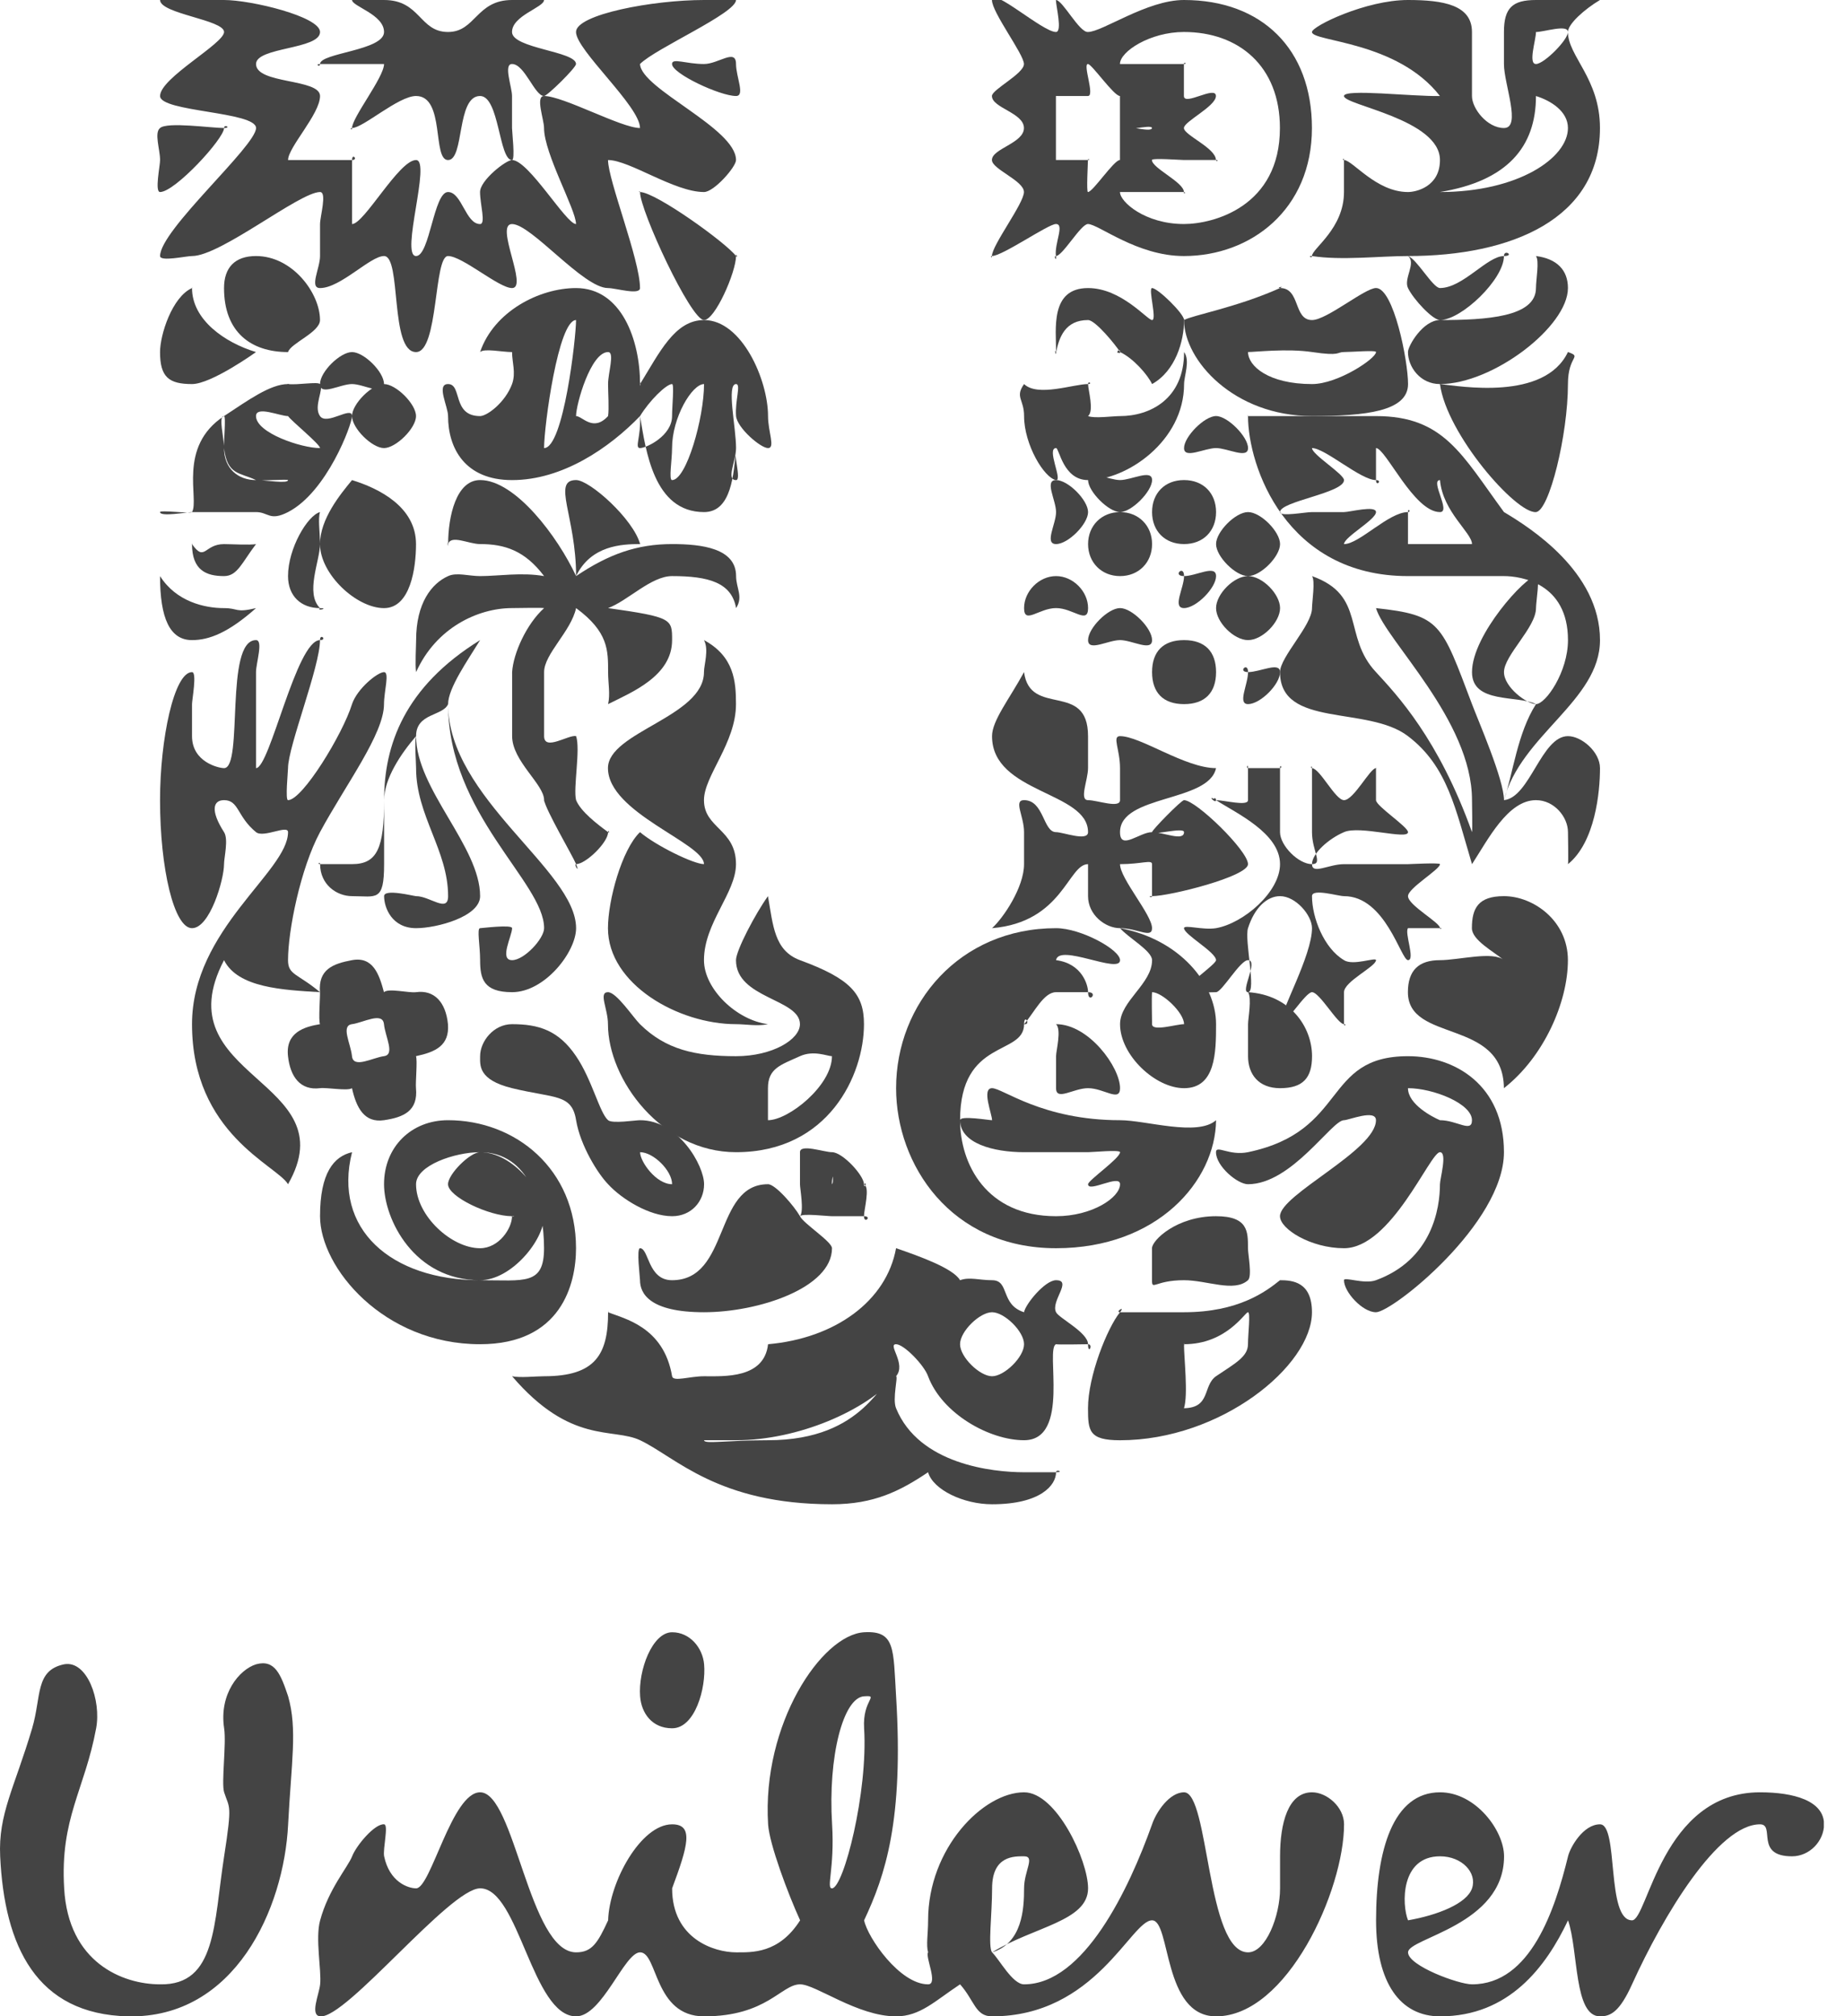
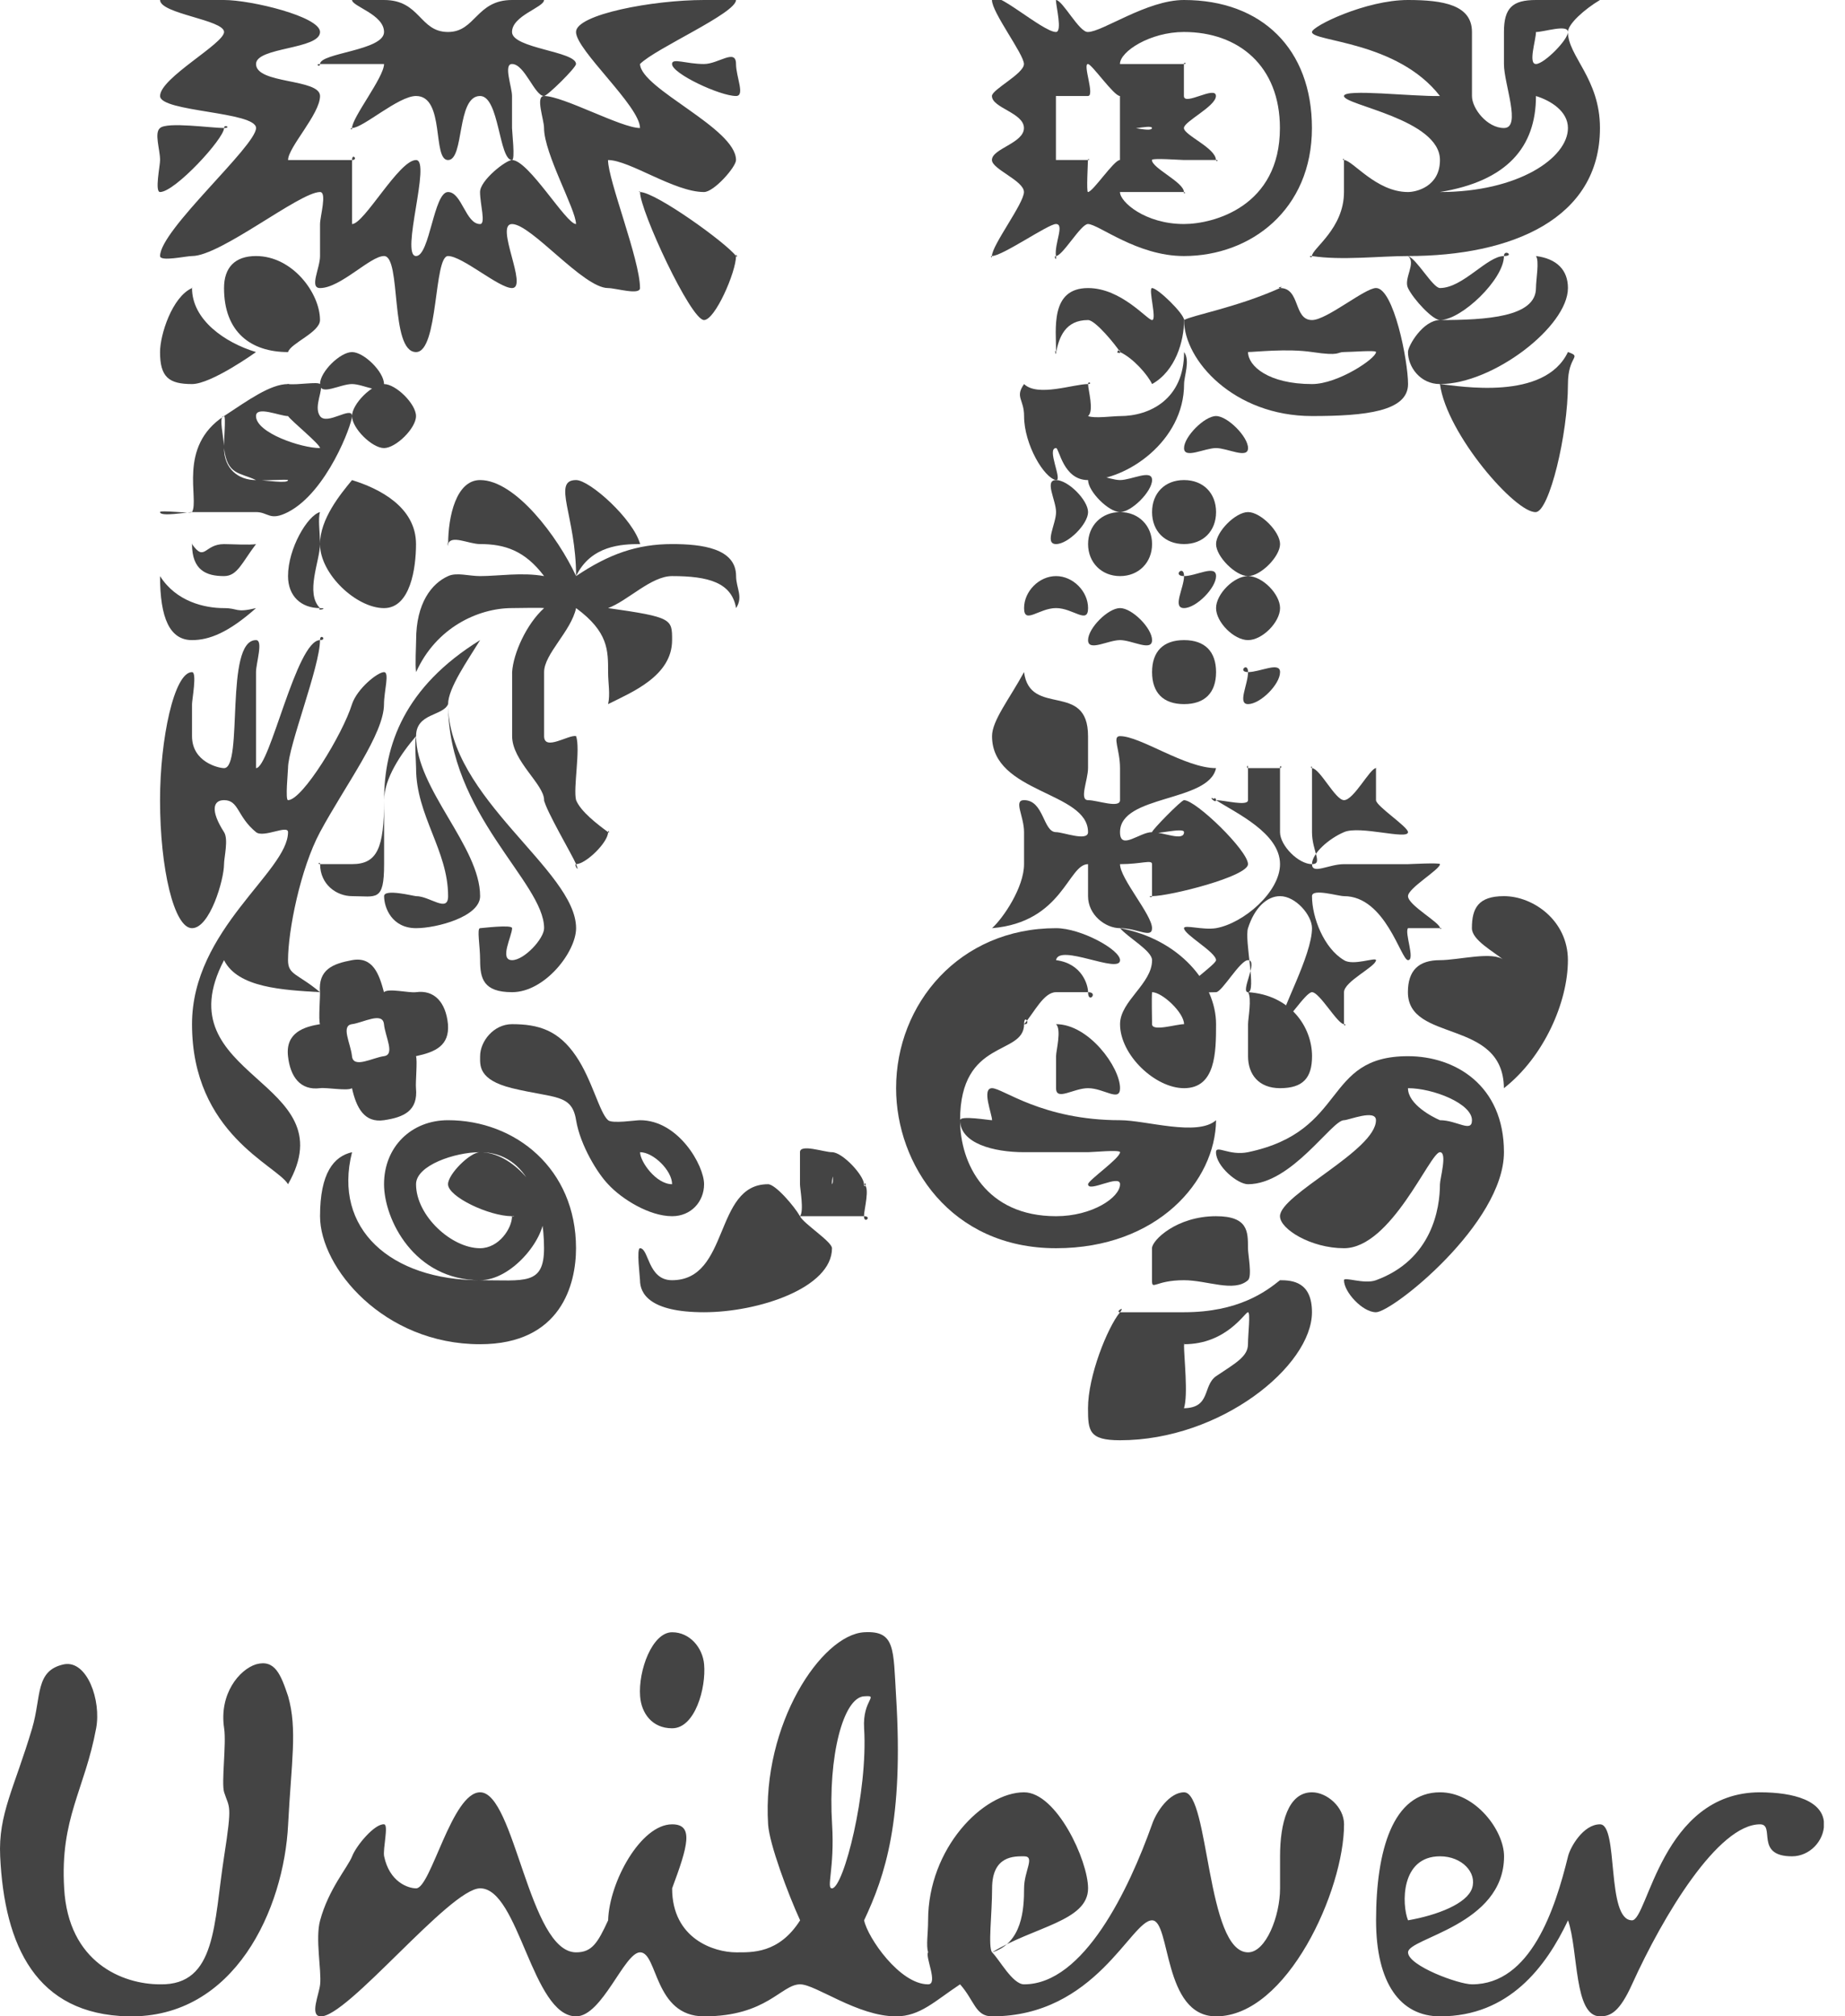
<svg xmlns="http://www.w3.org/2000/svg" width="54" height="59" viewBox="0 0 54 59" fill="none">
  <g clip-path="url(#clip0_1256_18372)">
    <path d="M6.56 52.444C6.473 52.17 6.63 51.026 6.56 50.571C6.407 49.564 7.006 48.85 7.497 48.698C8.048 48.547 8.22 49.001 8.433 49.635C8.709 50.599 8.526 51.571 8.433 53.381C8.313 55.852 6.874 59.062 3.751 59C1.055 58.941 0.129 56.939 0.005 54.317C-0.054 53.081 0.421 52.318 0.941 50.571C1.217 49.635 1.022 48.877 1.878 48.698C2.551 48.577 2.967 49.755 2.814 50.571C2.479 52.378 1.754 53.203 1.878 55.254C1.998 57.424 3.585 58.063 4.687 58.063C6.341 58.094 6.253 56.278 6.56 54.317C6.803 52.751 6.715 52.926 6.56 52.444ZM42.148 54.317C42.792 54.317 43.238 54.8 43.084 55.254C42.93 55.705 42.068 56.04 41.211 56.19C41.027 55.737 40.984 54.317 42.148 54.317ZM29.973 55.254C29.973 54.743 30.307 54.317 29.973 54.317C29.694 54.317 29.037 54.289 29.037 55.254C29.037 56.01 28.912 56.973 29.037 57.127C29.922 56.854 29.973 55.857 29.973 55.254ZM20.608 48.698C20.565 48.215 20.193 47.761 19.672 47.761C19.09 47.761 18.677 48.881 18.735 49.635C18.772 50.132 19.087 50.571 19.672 50.571C20.343 50.572 20.67 49.392 20.608 48.698ZM25.291 50.571C25.238 49.728 25.751 49.603 25.291 49.635C24.681 49.671 24.23 51.395 24.354 53.381C24.433 54.676 24.172 55.266 24.354 55.254C24.692 55.234 25.408 52.437 25.291 50.571ZM45.894 54.317C45.514 55.867 44.801 58.063 43.084 58.063C42.687 58.063 41.211 57.518 41.211 57.127C41.211 56.704 44.021 56.338 44.021 54.317C44.021 53.565 43.19 52.444 42.148 52.444C40.77 52.444 40.275 54.141 40.275 56.19C40.275 58.027 40.984 59 42.148 59C44.17 59 45.251 57.545 45.894 56.19C46.202 57.094 46.062 59 46.83 59C47.136 59 47.399 58.876 47.767 58.063C48.683 56.042 50.287 53.381 51.513 53.381C51.971 53.381 51.347 54.317 52.449 54.317C52.969 54.317 53.386 53.865 53.386 53.381C53.386 52.687 52.492 52.444 51.513 52.444C48.633 52.444 48.227 56.19 47.767 56.19C47.001 56.19 47.383 53.381 46.83 53.381C46.34 53.38 45.959 54.048 45.894 54.317ZM21.545 57.127C22.004 57.127 22.796 57.169 23.418 56.19C23.062 55.414 22.516 53.952 22.481 53.381C22.299 50.459 24.038 47.838 25.291 47.761C26.209 47.707 26.143 48.249 26.227 49.635C26.453 53.275 25.907 54.879 25.291 56.19C25.395 56.699 26.337 58.063 27.164 58.063C27.469 58.063 27.071 57.249 27.164 57.127C27.102 56.917 27.164 56.583 27.164 56.19C27.164 54.081 28.778 52.444 29.973 52.444C30.922 52.444 31.846 54.438 31.846 55.254C31.846 56.217 30.261 56.373 29.037 57.127C29.252 57.336 29.635 58.063 29.973 58.063C31.721 58.063 33.042 55.28 33.719 53.381C33.841 53.018 34.228 52.444 34.656 52.444C35.391 52.444 35.307 57.127 36.529 57.127C37.051 57.127 37.465 56.065 37.465 55.254C37.465 54.65 37.465 55.191 37.465 54.317C37.465 53.354 37.696 52.444 38.402 52.444C38.83 52.444 39.338 52.869 39.338 53.381C39.338 55.31 37.672 59 35.592 59C34.028 59 34.27 56.19 33.719 56.19C33.104 56.19 32.066 59 29.037 59C28.544 59 28.528 58.547 28.1 58.063C27.366 58.547 26.932 59 26.227 59C25.095 59 23.876 58.063 23.418 58.063C22.865 58.063 22.448 59 20.608 59C19.138 59 19.255 57.127 18.735 57.127C18.274 57.127 17.627 59 16.862 59C15.574 59 15.188 55.254 14.053 55.254C13.165 55.254 10.132 59.077 9.37 59C9.064 58.968 9.338 58.365 9.37 58.063C9.413 57.646 9.222 56.718 9.37 56.19C9.618 55.273 10.179 54.638 10.306 54.317C10.432 53.994 10.97 53.356 11.243 53.381C11.38 53.393 11.2 54.109 11.243 54.317C11.398 55.062 11.936 55.254 12.18 55.254C12.61 55.254 13.226 52.444 14.053 52.444C15.065 52.444 15.484 57.127 16.862 57.127C17.323 57.127 17.493 56.855 17.799 56.19C17.83 55.073 18.753 53.381 19.672 53.381C20.315 53.381 20.133 54.016 19.672 55.254C19.671 56.729 20.9 57.127 21.545 57.127Z" fill="#444444" />
    <path d="M42.145 9.365C41.937 9.365 41.373 8.767 41.209 8.428C41.074 8.15 41.462 7.692 41.209 7.492C41.462 7.569 41.937 8.428 42.145 8.428C42.817 8.428 43.526 7.492 44.018 7.492C44.343 7.492 44.018 7.276 44.018 7.492C44.019 8.172 42.773 9.365 42.145 9.365ZM42.145 11.238C43.694 11.238 45.891 9.556 45.891 8.428C45.891 7.902 45.566 7.569 44.955 7.492C45.059 7.631 44.955 8.181 44.955 8.428C44.955 9.278 43.504 9.365 42.145 9.365C41.653 9.365 41.209 10.116 41.209 10.301C41.209 10.734 41.565 11.238 42.145 11.238ZM42.145 11.238C42.34 12.705 44.374 15.031 44.955 14.984C45.344 14.95 45.891 12.72 45.891 11.238C45.891 10.388 46.324 10.456 45.891 10.301C45.205 11.738 42.727 11.3 42.145 11.238Z" fill="#444444" />
    <path d="M6.557 22.476C7.13 22.476 6.564 18.73 7.493 18.73C7.713 18.73 7.493 19.407 7.493 19.667C7.493 20.429 7.493 21.86 7.493 22.476C7.493 22.785 7.341 22.476 7.493 22.476C7.899 22.476 8.674 18.73 9.366 18.73C9.586 18.73 9.366 18.519 9.366 18.73C9.366 19.509 8.43 21.843 8.43 22.476C8.43 22.574 8.345 23.413 8.43 23.413C8.852 23.413 10.033 21.479 10.303 20.603C10.455 20.148 11.053 19.667 11.239 19.667C11.408 19.667 11.239 20.229 11.239 20.603C11.239 21.479 10.11 22.969 9.366 24.349C8.792 25.42 8.43 27.235 8.43 28.095C8.43 28.534 8.707 28.48 9.366 29.032C8.285 28.967 6.962 28.906 6.557 28.095C4.748 31.552 10.187 31.584 8.43 34.651C8.108 34.1 5.62 33.181 5.62 29.968C5.62 27.193 8.43 25.501 8.43 24.349C8.43 24.122 7.713 24.527 7.493 24.349C6.935 23.894 6.996 23.413 6.557 23.413C6.236 23.413 6.151 23.716 6.557 24.349C6.692 24.56 6.557 25.091 6.557 25.286C6.557 25.74 6.143 27.159 5.62 27.159C5.096 27.159 4.684 25.426 4.684 23.413C4.684 21.627 5.096 19.667 5.62 19.667C5.772 19.667 5.62 20.473 5.62 20.603C5.62 20.814 5.62 20.825 5.62 21.54C5.62 22.302 6.404 22.476 6.557 22.476Z" fill="#444444" />
    <path d="M10.306 26.222C11.013 26.222 11.242 26.4 11.242 25.285V23.413C11.242 22.782 11.741 22.042 12.178 21.54C12.128 21.75 12.178 22.266 12.178 22.476C12.178 23.867 13.115 24.88 13.115 26.222C13.115 26.723 12.582 26.222 12.178 26.222C11.791 26.222 12.263 26.222 12.178 26.222C12.112 26.222 11.242 25.995 11.242 26.222C11.242 26.562 11.472 27.159 12.178 27.159C12.785 27.159 14.052 26.821 14.052 26.222C14.052 24.768 12.178 23.092 12.178 21.54C12.178 20.86 12.963 20.959 13.115 20.603C13.115 23.822 15.925 25.817 15.925 27.159C15.925 27.466 15.342 28.095 14.988 28.095C14.601 28.095 14.988 27.385 14.988 27.159C14.988 27.046 14.102 27.159 14.052 27.159C13.951 27.159 14.052 27.674 14.052 28.095C14.052 28.628 14.146 29.032 14.988 29.032C15.947 29.032 16.861 27.854 16.861 27.159C16.861 25.461 13.115 23.352 13.115 20.603C13.115 20.133 13.697 19.312 14.052 18.73C11.829 20.104 11.242 21.812 11.242 23.413C11.242 24.804 11.046 25.285 10.306 25.285C9.918 25.285 9.504 25.285 9.369 25.285C9.268 25.285 9.369 25.205 9.369 25.285C9.37 25.884 9.852 26.222 10.306 26.222Z" fill="#444444" />
    <path d="M34.655 9.365C34.874 9.231 36.211 8.993 37.465 8.428C37.619 8.351 37.327 8.428 37.465 8.428C38.068 8.428 37.85 9.365 38.401 9.365C38.831 9.365 39.947 8.428 40.274 8.428C40.787 8.428 41.211 10.548 41.211 11.238C41.211 12.037 39.968 12.174 38.401 12.174C36.114 12.174 34.655 10.541 34.655 9.365C34.656 9.271 34.604 9.396 34.655 9.365ZM38.401 11.238C39.159 11.238 40.274 10.49 40.274 10.301C40.274 10.24 39.562 10.301 39.338 10.301C39.114 10.301 39.245 10.427 38.401 10.301C37.677 10.192 36.735 10.301 36.528 10.301C36.459 10.301 36.528 10.254 36.528 10.301C36.528 10.71 37.127 11.238 38.401 11.238Z" fill="#444444" />
    <path d="M10.304 33.714C9.767 33.838 9.367 34.324 9.367 35.587C9.367 37.094 11.232 39.333 14.05 39.333C16.427 39.333 16.859 37.571 16.859 36.524C16.859 34.201 15.084 32.778 13.113 32.778C12.038 32.778 11.24 33.559 11.24 34.651C11.24 35.668 12.112 37.46 14.05 37.46C14.962 37.46 15.923 36.293 15.923 35.587C15.923 34.894 15.027 33.714 14.05 33.714C13.757 33.714 13.113 34.357 13.113 34.651C13.113 35.019 14.318 35.587 14.986 35.587C15.148 35.587 14.921 35.618 14.986 35.587C15.018 35.635 14.986 35.526 14.986 35.587C14.986 35.942 14.603 36.524 14.05 36.524C13.219 36.524 12.177 35.576 12.177 34.651C12.177 34.098 13.317 33.714 14.05 33.714C15.499 33.714 15.923 35.307 15.923 36.524C15.923 37.615 15.353 37.46 14.05 37.46C11.444 37.46 9.734 35.961 10.304 33.714Z" fill="#444444" />
-     <path d="M29.972 43.079C30.757 43.079 30.663 43.079 30.909 43.079C31.154 43.079 30.909 42.976 30.909 43.079C30.909 43.456 30.458 44.016 29.036 44.016C28.202 44.016 27.31 43.593 27.163 43.079C26.346 43.628 25.58 44.016 24.353 44.016C21.003 44.016 19.781 42.638 18.734 42.142C17.933 41.765 16.705 42.276 14.988 40.27C15.217 40.321 15.68 40.27 15.925 40.27C17.428 40.27 17.798 39.632 17.798 38.397C17.798 38.242 17.814 38.55 17.798 38.397C18.256 38.585 19.425 38.812 19.671 40.27C19.703 40.441 20.182 40.27 20.607 40.27C21.196 40.27 22.366 40.343 22.48 39.333C24.442 39.162 25.948 38.068 26.226 36.523C26.928 36.764 27.903 37.116 28.099 37.46C28.378 37.357 28.66 37.46 29.036 37.46C29.559 37.46 29.27 38.173 29.972 38.397C30.005 38.173 30.581 37.46 30.909 37.46C31.399 37.46 30.745 38.072 30.909 38.397C30.991 38.568 31.845 38.989 31.845 39.333C31.845 39.66 32.009 39.333 31.845 39.333C31.78 39.333 30.958 39.35 30.909 39.333C30.582 39.453 31.345 42.142 29.972 42.142C28.959 42.142 27.572 41.366 27.163 40.27C27.049 39.944 26.456 39.333 26.226 39.333C25.965 39.333 26.536 39.909 26.226 40.27C25.344 41.28 23.359 42.142 21.544 42.142C20.988 42.142 20.722 42.142 20.607 42.142C20.541 42.142 20.607 42.126 20.607 42.142C20.607 42.263 21.27 42.142 22.48 42.142C25.358 42.142 25.769 40.27 26.226 40.27C26.293 40.27 26.112 40.931 26.226 41.206C26.898 42.851 29.057 43.079 29.972 43.079ZM28.099 39.333C28.099 39.71 28.676 40.27 29.036 40.27C29.396 40.27 29.972 39.71 29.972 39.333C29.972 38.955 29.396 38.397 29.036 38.397C28.676 38.397 28.099 38.955 28.099 39.333Z" fill="#444444" />
    <path d="M41.209 31.841C40.969 31.841 41.209 31.415 41.209 31.841C41.209 32.313 41.923 32.684 42.145 32.778C42.265 32.842 41.959 32.778 42.145 32.778C42.642 32.778 43.082 33.157 43.082 32.778C43.081 32.291 41.943 31.841 41.209 31.841ZM39.336 32.778C38.977 32.778 37.806 34.651 36.526 34.651C36.219 34.651 35.59 34.123 35.59 33.714C35.59 33.493 35.977 33.826 36.526 33.714C39.466 33.099 38.697 30.905 41.209 30.905C42.593 30.905 44.018 31.759 44.018 33.714C44.018 35.797 40.752 38.397 40.272 38.397C39.879 38.397 39.336 37.807 39.336 37.46C39.336 37.35 39.93 37.587 40.272 37.46C41.912 36.86 42.145 35.361 42.145 34.651C42.145 34.493 42.368 33.714 42.145 33.714C41.855 33.714 40.722 36.524 39.336 36.524C38.377 36.524 37.463 35.967 37.463 35.587C37.463 34.955 40.272 33.662 40.272 32.778C40.272 32.446 39.472 32.778 39.336 32.778Z" fill="#444444" />
    <path d="M7.493 10.302C7.493 10.302 6.189 11.238 5.62 11.238C4.941 11.238 4.684 11.034 4.684 10.302C4.684 9.797 5.036 8.689 5.62 8.429C5.605 8.527 5.62 8.331 5.62 8.429C5.62 9.356 6.577 10.025 7.493 10.302ZM10.303 14.048C9.955 14.47 9.366 15.189 9.366 15.921C9.366 16.799 10.433 17.794 11.239 17.794C12.013 17.794 12.176 16.619 12.176 15.921C12.176 14.831 11.093 14.291 10.303 14.048ZM5.62 14.984C5.59 15.034 4.684 14.919 4.684 14.984C4.684 15.131 5.479 14.984 5.62 14.984C5.747 14.984 5.557 14.984 5.62 14.984C5.999 14.984 6.877 14.984 7.493 14.984C7.856 14.984 7.892 15.26 8.43 14.984C9.568 14.398 10.303 12.419 10.303 12.175C10.303 11.865 9.568 12.459 9.366 12.175C9.164 11.891 9.495 11.371 9.366 11.238C9.293 11.162 8.715 11.271 8.43 11.238C8.335 11.228 8.556 11.238 8.43 11.238C7.909 11.238 7.251 11.72 6.557 12.175C5.186 13.075 5.841 14.61 5.62 14.984ZM8.43 12.175C8.539 12.328 9.366 12.998 9.366 13.111C9.366 13.338 9.619 13.111 9.366 13.111C8.813 13.111 7.493 12.663 7.493 12.175C7.493 11.866 8.193 12.175 8.43 12.175C8.54 12.175 8.351 12.126 8.43 12.175C8.572 12.256 8.255 11.931 8.43 12.175ZM7.493 14.048C6.972 14.048 6.557 13.714 6.557 13.111C6.557 12.786 6.383 12.175 6.557 12.175C6.62 12.175 6.541 12.997 6.557 13.111C6.651 13.908 7.019 13.821 7.493 14.048C7.54 14.08 8.43 14.015 8.43 14.048C8.43 14.162 7.778 14.048 7.493 14.048ZM8.43 10.302C8.508 10.041 9.366 9.724 9.366 9.365C9.366 8.585 8.567 7.492 7.493 7.492C6.877 7.492 6.557 7.827 6.557 8.429C6.557 9.714 7.338 10.302 8.43 10.302ZM4.684 16.857C4.684 18.093 4.972 18.73 5.62 18.73C6.126 18.73 6.688 18.509 7.493 17.794C6.877 17.94 6.983 17.794 6.557 17.794C5.988 17.794 5.158 17.605 4.684 16.857ZM5.62 15.921C5.605 16.003 5.62 15.84 5.62 15.921C5.62 16.685 6.035 16.857 6.557 16.857C6.95 16.857 7.083 16.458 7.493 15.921C7.32 15.953 6.746 15.921 6.557 15.921C5.973 15.921 5.999 16.458 5.62 15.921ZM9.366 14.984C9.002 15.082 8.43 16.044 8.43 16.857C8.43 17.442 8.813 17.794 9.366 17.794C9.651 17.794 9.24 17.891 9.366 17.794C8.924 17.355 9.366 16.408 9.366 15.921C9.366 15.579 9.302 15.179 9.366 14.984ZM9.366 11.238C9.366 11.596 9.955 11.238 10.303 11.238C10.651 11.238 11.239 11.596 11.239 11.238C11.239 10.881 10.651 10.302 10.303 10.302C9.955 10.302 9.366 10.881 9.366 11.238ZM10.303 12.175C10.303 12.533 10.891 13.111 11.239 13.111C11.586 13.111 12.176 12.533 12.176 12.175C12.176 11.818 11.586 11.238 11.239 11.238C10.89 11.238 10.303 11.818 10.303 12.175Z" fill="#444444" />
    <path d="M36.528 19.666C36.528 19.351 36.211 19.666 36.528 19.666C36.883 19.666 37.465 19.351 37.465 19.666C37.465 20.029 36.882 20.603 36.528 20.603C36.211 20.603 36.528 20.029 36.528 19.666ZM30.909 14.984C30.909 15.331 30.557 15.92 30.909 15.92C31.264 15.92 31.846 15.331 31.846 14.984C31.846 14.637 31.264 14.047 30.909 14.047C30.557 14.047 30.909 14.637 30.909 14.984ZM29.973 17.793C29.973 18.283 30.41 17.793 30.909 17.793C31.407 17.793 31.846 18.283 31.846 17.793C31.846 17.305 31.407 16.857 30.909 16.857C30.41 16.857 29.973 17.305 29.973 17.793ZM31.846 15.92C31.846 16.458 32.239 16.857 32.782 16.857C33.329 16.857 33.719 16.458 33.719 15.92C33.719 15.384 33.329 14.984 32.782 14.984C32.239 14.984 31.846 15.384 31.846 15.92ZM31.846 14.047C31.846 14.379 32.448 14.984 32.782 14.984C33.12 14.984 33.719 14.379 33.719 14.047C33.719 13.717 33.12 14.047 32.782 14.047C32.448 14.047 31.846 13.717 31.846 14.047ZM34.655 13.111C34.655 13.441 35.253 13.111 35.592 13.111C35.929 13.111 36.528 13.441 36.528 13.111C36.528 12.779 35.929 12.174 35.592 12.174C35.253 12.174 34.655 12.779 34.655 13.111ZM33.719 14.984C33.719 15.536 34.092 15.92 34.655 15.92C35.219 15.92 35.592 15.536 35.592 14.984C35.592 14.431 35.219 14.047 34.655 14.047C34.092 14.047 33.719 14.431 33.719 14.984ZM31.846 18.73C31.846 19.077 32.431 18.73 32.782 18.73C33.136 18.73 33.719 19.077 33.719 18.73C33.719 18.382 33.136 17.793 32.782 17.793C32.431 17.793 31.846 18.382 31.846 18.73ZM34.655 16.857C34.655 17.204 34.3 17.793 34.655 17.793C35.009 17.793 35.592 17.204 35.592 16.857C35.592 16.51 35.009 16.857 34.655 16.857C34.3 16.857 34.655 16.51 34.655 16.857ZM33.719 19.666C33.719 20.266 34.043 20.603 34.655 20.603C35.267 20.603 35.592 20.266 35.592 19.666C35.592 19.067 35.267 18.73 34.655 18.73C34.043 18.73 33.719 19.067 33.719 19.666ZM35.592 17.793C35.592 18.204 36.113 18.73 36.528 18.73C36.947 18.73 37.465 18.204 37.465 17.793C37.465 17.384 36.947 16.857 36.528 16.857C36.113 16.857 35.592 17.384 35.592 17.793ZM35.592 15.92C35.592 16.284 36.162 16.857 36.528 16.857C36.899 16.857 37.465 16.284 37.465 15.92C37.465 15.558 36.899 14.984 36.528 14.984C36.162 14.984 35.592 15.558 35.592 15.92Z" fill="#444444" />
    <path d="M37.463 37.46C37.053 37.791 36.247 38.397 34.653 38.397C33.802 38.397 32.906 38.397 32.78 38.397C32.622 38.397 32.954 38.181 32.78 38.397C32.406 38.86 31.844 40.266 31.844 41.206C31.844 41.867 31.87 42.143 32.78 42.143C35.731 42.143 38.399 39.965 38.399 38.397C38.399 37.506 37.826 37.46 37.463 37.46ZM36.526 37.46C36.654 37.346 36.526 36.706 36.526 36.524V36.524C36.526 36.044 36.536 35.587 35.59 35.587C34.438 35.587 33.717 36.292 33.717 36.524V37.46C33.717 37.775 33.801 37.46 34.653 37.46C35.331 37.46 36.119 37.824 36.526 37.46ZM36.526 38.397C36.606 38.397 36.526 39.035 36.526 39.333C36.526 39.696 36.155 39.891 35.59 40.27C35.196 40.552 35.442 41.192 34.653 41.206C34.779 40.812 34.653 39.728 34.653 39.333C34.653 39.201 34.669 39.482 34.653 39.333V39.333C35.899 39.334 36.436 38.397 36.526 38.397Z" fill="#444444" />
    <path d="M29.972 19.666C30.146 21.001 31.845 19.922 31.845 21.54C31.845 21.776 31.845 22.178 31.845 22.476C31.845 22.822 31.578 23.413 31.845 23.413C32.114 23.413 32.781 23.664 32.781 23.413C32.781 23.161 32.781 22.649 32.781 22.476C32.781 21.926 32.543 21.54 32.781 21.54C33.383 21.54 34.687 22.476 35.591 22.476C35.384 23.481 32.781 23.249 32.781 24.349C32.781 24.899 33.353 24.349 33.718 24.349C34.05 24.349 34.654 24.631 34.654 24.349C34.654 24.191 33.718 24.459 33.718 24.349C33.718 24.286 34.575 23.413 34.654 23.413C35.004 23.413 36.527 24.892 36.527 25.286C36.527 25.646 34.24 26.222 33.718 26.222C33.559 26.222 33.718 26.285 33.718 26.222C33.718 26.112 33.718 25.474 33.718 25.286C33.718 25.144 33.416 25.286 32.781 25.286C32.48 25.286 32.781 25.05 32.781 25.286C32.781 25.709 33.718 26.767 33.718 27.159C33.718 27.473 33.288 27.159 32.781 27.159C32.353 27.159 31.845 26.771 31.845 26.222C31.845 25.782 31.845 25.553 31.845 25.286C31.845 25.207 32.035 25.286 31.845 25.286C31.258 25.286 31.11 26.985 29.035 27.159C29.368 26.86 29.972 25.96 29.972 25.286C29.972 24.956 29.972 24.71 29.972 24.349C29.972 23.878 29.655 23.413 29.972 23.413C30.557 23.413 30.527 24.349 30.908 24.349C31.115 24.349 31.845 24.632 31.845 24.349C31.845 23.155 29.035 23.22 29.035 21.54C29.036 21.084 29.544 20.451 29.972 19.666ZM37.464 24.349C37.464 24.741 38.004 25.286 38.4 25.286C38.733 25.286 38.4 24.899 38.4 24.349C38.4 23.721 38.4 22.728 38.4 22.476C38.4 22.367 38.337 22.476 38.4 22.476C38.638 22.492 39.082 23.413 39.337 23.413C39.622 23.413 40.1 22.476 40.273 22.476C40.321 22.476 40.273 22.461 40.273 22.476C40.273 22.712 40.273 23.209 40.273 23.413C40.273 23.585 41.21 24.192 41.21 24.349C41.21 24.585 39.796 24.145 39.337 24.349C38.893 24.537 38.4 24.971 38.4 25.286C38.4 25.6 38.893 25.286 39.337 25.286C40.395 25.286 40.972 25.286 41.21 25.286C41.257 25.286 42.146 25.238 42.146 25.286C42.146 25.443 41.21 25.986 41.21 26.222C41.21 26.489 42.162 27.001 42.146 27.159C42.131 27.206 42.257 27.159 42.146 27.159C41.971 27.159 41.416 27.159 41.21 27.159C41.083 27.159 41.258 27.096 41.21 27.159C41.1 27.285 41.43 28.095 41.21 28.095C41.003 28.095 40.553 26.222 39.337 26.222C39.162 26.222 38.4 25.987 38.4 26.222C38.4 26.85 38.75 27.749 39.337 28.095C39.602 28.268 40.273 28 40.273 28.095C40.273 28.283 39.337 28.718 39.337 29.032C39.337 29.314 39.337 29.718 39.337 29.968C39.337 30.047 39.431 29.968 39.337 29.968C39.147 29.968 38.622 29.032 38.4 29.032C38.21 29.032 37.638 29.968 37.464 29.968C37.416 29.968 37.464 30.015 37.464 29.968C37.464 29.607 38.4 27.96 38.4 27.159C38.4 26.782 37.924 26.222 37.464 26.222C37.084 26.222 36.717 26.561 36.527 27.159C36.417 27.504 36.781 29.032 36.527 29.032C36.29 29.032 36.845 28.095 36.527 28.095C36.294 28.095 35.765 29.032 35.591 29.032C35.559 29.032 34.654 29.063 34.654 29.032C34.654 28.844 35.591 28.221 35.591 28.095C35.591 27.86 34.654 27.347 34.654 27.159C34.654 27.048 35.211 27.222 35.591 27.159C36.396 27.017 37.464 26.102 37.464 25.286C37.464 24.375 36.174 23.79 35.591 23.413C35.289 23.224 35.591 23.538 35.591 23.413C35.591 23.286 35.432 23.413 35.591 23.413C35.828 23.413 36.527 23.601 36.527 23.413C36.527 23.271 36.527 22.696 36.527 22.476C36.527 22.319 36.463 22.476 36.527 22.476C36.765 22.476 36.368 22.476 36.527 22.476C36.78 22.476 37.225 22.476 37.464 22.476C37.542 22.476 37.464 22.335 37.464 22.476C37.465 23.057 37.464 23.783 37.464 24.349Z" fill="#444444" />
    <path d="M30.909 28.095C31.67 28.192 31.846 28.821 31.846 29.032C31.846 29.387 32.16 29.032 31.846 29.032C31.615 29.032 31.19 29.032 30.909 29.032C30.545 29.032 30.27 29.629 29.973 29.968C30.187 30 29.973 29.645 29.973 29.968C29.973 30.905 28.1 30.37 28.1 32.778C28.1 34.053 28.861 35.587 30.909 35.587C31.968 35.587 32.782 35.039 32.782 34.651C32.782 34.345 31.846 34.909 31.846 34.651C31.846 34.538 32.782 33.893 32.782 33.714C32.782 33.636 31.978 33.714 31.846 33.714C31.547 33.714 31.113 33.714 29.973 33.714C29.08 33.714 28.1 33.457 28.1 32.778C28.1 32.633 28.937 32.778 29.036 32.778C29.136 32.778 28.92 32.778 29.036 32.778C29.136 32.778 29.036 32.955 29.036 32.778C29.036 32.6 28.723 31.841 29.036 31.841C29.351 31.841 30.501 32.778 32.782 32.778C33.539 32.778 35.046 33.263 35.592 32.778C35.575 34.554 33.881 36.524 30.909 36.524C27.82 36.524 26.227 34.07 26.227 31.841C26.227 29.371 28.083 27.159 30.909 27.159C31.635 27.159 32.782 27.788 32.782 28.095C32.782 28.516 30.991 27.595 30.909 28.095ZM36.528 29.032C36.644 29.208 36.528 29.807 36.528 29.968C36.528 30.421 36.528 30.436 36.528 30.905C36.528 31.437 36.84 31.841 37.465 31.841C38.142 31.841 38.401 31.535 38.401 30.905C38.401 30.049 37.765 29.112 36.528 29.032ZM30.909 29.968C31.074 30.129 30.909 30.743 30.909 30.905C30.909 31.147 30.909 31.567 30.909 31.841C30.909 32.227 31.417 31.841 31.846 31.841C32.309 31.841 32.782 32.259 32.782 31.841C32.782 31.227 31.867 29.968 30.909 29.968ZM32.782 27.159C34.518 27.482 35.592 28.773 35.592 29.968C35.592 30.792 35.581 31.841 34.655 31.841C33.812 31.841 32.782 30.872 32.782 29.968C32.782 29.29 33.719 28.79 33.719 28.095C33.719 27.821 33.013 27.433 32.782 27.159ZM33.719 29.968C33.719 30.194 34.424 29.968 34.655 29.968C34.919 29.968 34.655 30.227 34.655 29.968C34.655 29.63 34.016 29.032 33.719 29.032C33.586 29.032 33.751 28.822 33.719 29.032C33.702 29.192 33.719 29.838 33.719 29.968Z" fill="#444444" />
-     <path d="M15.924 13.111C16.495 13.111 16.86 9.877 16.86 9.365C16.86 9.233 16.978 9.365 16.86 9.365C16.339 9.365 15.924 12.467 15.924 13.111C15.923 13.227 15.772 13.111 15.924 13.111ZM19.67 14.048C20.089 14.048 20.606 12.229 20.606 11.238C20.606 11.023 20.708 11.238 20.606 11.238C20.253 11.238 19.67 12.22 19.67 13.111C19.67 13.458 19.569 14.048 19.67 14.048ZM16.86 12.175C17.045 12.175 17.358 12.652 17.797 12.175C17.83 11.96 17.797 11.486 17.797 11.238C17.797 10.909 17.998 10.302 17.797 10.302C17.292 10.302 16.86 11.827 16.86 12.175C16.861 12.372 16.76 12.175 16.86 12.175ZM19.67 12.175C19.67 11.893 19.737 11.238 19.67 11.238C19.501 11.238 19.002 11.729 18.733 12.175C18.767 12.769 18.565 13.111 18.733 13.111C18.918 13.111 19.67 12.752 19.67 12.175ZM20.606 9.365C21.716 9.365 22.479 11.118 22.479 12.175C22.479 12.637 22.698 13.111 22.479 13.111C22.261 13.111 21.577 12.522 21.543 12.175C21.509 11.729 21.694 11.238 21.543 11.238C21.257 11.238 21.543 12.5 21.543 13.111C21.543 13.49 21.241 14.048 21.543 14.048C21.711 14.048 21.442 13.21 21.543 13.111C21.476 13.87 21.413 14.984 20.606 14.984C19.127 14.984 18.901 13.165 18.733 12.175C17.842 13.099 16.468 14.048 14.987 14.048C13.609 14.048 13.114 13.116 13.114 12.175C13.114 11.893 12.761 11.238 13.114 11.238C13.534 11.238 13.227 12.175 14.051 12.175C14.253 12.175 14.784 11.782 14.987 11.238C15.105 10.908 14.987 10.6 14.987 10.302C14.987 9.856 15.324 10.302 14.987 10.302C14.701 10.302 14.168 10.186 14.051 10.302C14.455 9.113 15.786 8.429 16.86 8.429C18.19 8.429 18.733 9.95 18.733 11.238C18.733 11.419 18.767 11.056 18.733 11.238C19.305 10.313 19.749 9.365 20.606 9.365Z" fill="#444444" />
    <path d="M16.861 14.047C16.146 14.047 16.861 15.11 16.861 16.857C16.329 15.709 15.084 14.047 14.052 14.047C13.354 14.047 13.116 15.105 13.116 15.92C13.116 16.087 13.082 15.771 13.116 15.92C13.199 15.638 13.72 15.92 14.052 15.92C14.768 15.92 15.36 16.107 15.925 16.857C15.277 16.741 14.584 16.857 14.052 16.857C13.719 16.857 13.365 16.741 13.116 16.857C12.633 17.073 12.179 17.648 12.179 18.73C12.179 18.897 12.145 19.467 12.179 19.666C12.761 18.368 13.99 17.793 14.989 17.793C15.189 17.793 15.808 17.777 15.925 17.793C15.409 18.259 15.023 19.117 14.989 19.666C14.973 19.933 15.172 19.666 14.989 19.666C14.989 20.215 14.989 21.124 14.989 21.539C14.989 21.689 15.071 21.506 14.989 21.539C14.989 22.272 15.925 22.947 15.925 23.412C15.925 23.529 15.976 23.362 15.925 23.412C15.976 23.712 16.757 25.033 16.861 25.285C16.989 25.593 16.778 25.285 16.861 25.285C17.145 25.285 17.798 24.649 17.798 24.349C17.798 24.249 17.863 24.399 17.798 24.349C17.482 24.117 16.995 23.745 16.861 23.412C16.745 23.412 16.914 23.609 16.861 23.412C16.771 23.068 16.995 21.923 16.861 21.539C16.645 21.49 15.925 21.989 15.925 21.539C15.925 21.323 15.925 19.966 15.925 19.666C15.825 19.666 15.925 19.866 15.925 19.666C15.925 19.134 16.713 18.476 16.861 17.793C17.81 18.492 17.798 19.033 17.798 19.666C17.798 19.998 17.865 20.302 17.798 20.603C18.497 20.253 19.671 19.779 19.671 18.73C19.671 18.113 19.678 18.06 17.798 17.793C18.38 17.577 19.056 16.857 19.671 16.857C20.736 16.857 21.412 17.045 21.544 17.793C21.761 17.461 21.544 17.206 21.544 16.857C21.544 16.041 20.536 15.92 19.671 15.92C18.656 15.92 17.827 16.207 16.861 16.857C17.295 15.958 18.201 15.92 18.735 15.92C18.817 15.92 18.651 15.904 18.735 15.92C18.535 15.188 17.261 14.047 16.861 14.047Z" fill="#444444" />
    <path d="M44.017 26.222C44.878 26.222 45.89 26.94 45.89 28.095C45.89 29.325 45.184 30.931 44.017 31.841C43.999 29.791 41.207 30.52 41.207 29.032C41.207 28.394 41.523 28.095 42.144 28.095C42.695 28.095 43.706 27.821 44.017 28.095C43.706 27.836 43.08 27.507 43.08 27.159C43.08 26.58 43.262 26.222 44.017 26.222Z" fill="#444444" />
    <path d="M29.973 11.238C30.37 11.622 31.419 11.238 31.846 11.238C32.015 11.238 31.739 11.238 31.846 11.238C31.984 11.238 31.846 11.131 31.846 11.238C31.846 11.408 32.029 12.021 31.846 12.175C32.029 12.251 32.569 12.175 32.783 12.175C33.649 12.175 34.656 11.683 34.656 10.302C34.84 10.546 34.656 11.008 34.656 11.238C34.656 12.911 32.972 14.048 31.846 14.048C31.114 14.048 31.002 13.111 30.91 13.111C30.62 13.111 31.108 14.063 30.91 14.048C30.558 13.986 29.973 13.004 29.973 12.175C29.974 11.683 29.699 11.622 29.973 11.238ZM32.783 10.302C32.661 10.102 32.059 9.365 31.846 9.365C31.174 9.365 31.001 9.871 30.91 10.302C30.849 10.148 30.91 10.486 30.91 10.302C30.91 9.626 30.731 8.429 31.846 8.429C32.82 8.429 33.581 9.365 33.719 9.365C33.871 9.365 33.597 8.429 33.719 8.429C33.887 8.429 34.656 9.181 34.656 9.365C34.656 9.979 34.406 10.854 33.719 11.238C33.597 10.977 33.177 10.486 32.783 10.302C32.676 10.256 32.783 10.394 32.783 10.302C32.782 10.133 32.602 10.394 32.783 10.302Z" fill="#444444" />
    <path d="M18.732 5.619C18.732 6.164 20.217 9.365 20.605 9.365C20.929 9.365 21.542 7.96 21.542 7.492C21.542 7.368 21.605 7.586 21.542 7.492C21.251 7.103 19.185 5.619 18.732 5.619C18.683 5.619 18.732 5.572 18.732 5.619ZM6.558 3.746C6.558 4.058 5.12 5.619 4.685 5.619C4.523 5.619 4.685 4.854 4.685 4.683C4.685 4.372 4.507 3.887 4.685 3.746C4.894 3.559 6.186 3.746 6.558 3.746C6.783 3.746 6.558 3.621 6.558 3.746ZM21.542 4.683C21.542 3.748 18.761 2.604 18.732 1.873C18.729 1.806 18.674 1.932 18.732 1.873C19.181 1.417 21.542 0.389 21.542 -2.96512e-05C21.542 -0.202 20.799 -2.96512e-05 20.605 -2.96512e-05C19.104 -2.96512e-05 16.859 0.423 16.859 0.936C16.859 1.466 18.732 3.108 18.732 3.746C18.732 3.917 18.91 3.746 18.732 3.746C18.184 3.746 16.488 2.809 15.923 2.809C15.664 2.809 15.923 3.496 15.923 3.746C15.923 4.493 16.859 6.136 16.859 6.556C16.859 6.603 16.924 6.556 16.859 6.556C16.568 6.556 15.471 4.683 14.986 4.683C14.809 4.683 14.05 5.276 14.05 5.619V5.619C14.05 5.977 14.226 6.556 14.05 6.556C13.629 6.556 13.516 5.619 13.113 5.619C12.693 5.619 12.579 7.492 12.177 7.492C11.708 7.492 12.629 4.683 12.177 4.683C11.676 4.683 10.659 6.556 10.304 6.556C10.175 6.556 10.304 6.664 10.304 6.556C10.304 6.105 10.304 5.118 10.304 4.683C10.304 4.464 10.496 4.683 10.304 4.683C9.802 4.683 8.85 4.683 8.431 4.683C8.366 4.683 8.431 4.745 8.431 4.683C8.431 4.31 9.367 3.338 9.367 2.809C9.367 2.295 7.494 2.465 7.494 1.873C7.494 1.375 9.367 1.45 9.367 0.936C9.367 0.485 7.348 -2.96512e-05 6.558 -2.96512e-05C5.605 -2.96512e-05 4.685 -0.265 4.685 -2.96512e-05C4.685 0.405 6.558 0.579 6.558 0.936C6.558 1.279 4.685 2.281 4.685 2.809C4.685 3.277 7.494 3.263 7.494 3.746C7.494 4.274 4.685 6.729 4.685 7.492C4.685 7.664 5.444 7.492 5.621 7.492C6.461 7.492 8.769 5.619 9.367 5.619C9.577 5.619 9.367 6.337 9.367 6.556C9.367 6.96 9.367 7.04 9.367 7.492C9.367 7.849 9.045 8.429 9.367 8.429C9.966 8.429 10.835 7.492 11.24 7.492C11.756 7.492 11.402 10.302 12.177 10.302C12.838 10.302 12.693 7.492 13.113 7.492C13.533 7.492 14.599 8.429 14.986 8.429C15.47 8.429 14.469 6.556 14.986 6.556C15.551 6.556 17.069 8.429 17.796 8.429C18.021 8.429 18.732 8.647 18.732 8.429C18.732 7.604 17.796 5.274 17.796 4.683C17.796 4.527 17.618 4.683 17.796 4.683C18.425 4.683 19.734 5.619 20.605 5.619C20.898 5.619 21.542 4.885 21.542 4.683ZM19.669 1.873C19.669 2.153 21.073 2.809 21.542 2.809C21.816 2.809 21.542 2.247 21.542 1.873C21.542 1.406 21.026 1.873 20.605 1.873C20.072 1.873 19.669 1.686 19.669 1.873ZM15.923 -2.96512e-05C15.923 -0.094 15.648 -2.96512e-05 14.986 -2.96512e-05C13.937 -2.96512e-05 13.92 0.936 13.113 0.936C12.274 0.936 12.306 -2.96512e-05 11.24 -2.96512e-05C10.594 -2.96512e-05 10.304 -0.14 10.304 -2.96512e-05C10.304 0.187 11.24 0.422 11.24 0.936C11.24 1.481 9.367 1.546 9.367 1.873C9.367 1.982 9.205 1.873 9.367 1.873C9.723 1.873 10.836 1.873 11.24 1.873C11.466 1.873 11.24 1.671 11.24 1.873C11.24 2.262 10.304 3.435 10.304 3.746C10.304 3.84 10.223 3.746 10.304 3.746C10.627 3.746 11.66 2.809 12.177 2.809C13.033 2.809 12.646 4.683 13.113 4.683C13.597 4.683 13.355 2.809 14.05 2.809C14.616 2.809 14.599 4.683 14.986 4.683C15.083 4.683 14.986 3.855 14.986 3.746C14.986 3.42 14.986 3.245 14.986 2.809C14.986 2.545 14.728 1.873 14.986 1.873C15.357 1.873 15.649 2.809 15.923 2.809C16.019 2.809 16.859 1.982 16.859 1.873C16.859 1.499 14.986 1.419 14.986 0.936C14.987 0.454 15.923 0.218 15.923 -2.96512e-05Z" fill="#444444" />
    <path d="M44.955 2.81C44.955 4.307 44.104 5.299 42.145 5.619C42.363 5.636 41.944 5.619 42.145 5.619C44.435 5.619 45.891 4.621 45.891 3.746C45.891 3.257 45.39 2.944 44.955 2.81ZM42.145 4.683C42.145 3.487 39.336 3.078 39.336 2.81C39.336 2.591 41.325 2.826 42.145 2.81C40.891 1.193 38.399 1.223 38.399 0.937C38.399 0.768 39.973 0 41.209 0C42.245 0 43.082 0.145 43.082 0.937C43.082 1.375 43.082 2.137 43.082 2.81C43.082 3.18 43.531 3.746 44.018 3.746C44.538 3.746 44.018 2.463 44.018 1.873C44.018 1.386 44.018 1.173 44.018 0.937C44.018 0.23 44.268 0 44.955 0C45.524 0 45.991 0 46.828 0C46.375 0.27 45.891 0.702 45.891 0.937C45.891 1.645 46.828 2.298 46.828 3.746C46.828 6.405 44.237 7.492 41.209 7.492C40.376 7.492 39.27 7.626 38.399 7.492C38.266 7.475 38.399 7.576 38.399 7.492C38.399 7.273 39.336 6.696 39.336 5.619C39.336 5.197 39.336 4.834 39.336 4.683C39.336 4.598 39.268 4.683 39.336 4.683C39.586 4.683 40.275 5.619 41.209 5.619C41.457 5.619 42.145 5.457 42.145 4.683ZM44.955 0.937C44.955 1.171 44.72 1.873 44.955 1.873C45.189 1.873 45.891 1.171 45.891 0.937C45.891 0.701 45.189 0.937 44.955 0.937C44.72 0.937 44.955 0.701 44.955 0.937Z" fill="#444444" />
-     <path d="M43.083 15.921C43.083 15.589 42.229 14.981 42.146 14.048C42.129 13.906 42.329 14.048 42.146 14.048C41.847 14.048 42.478 14.984 42.146 14.984C41.382 14.984 40.556 13.111 40.273 13.111C40.206 13.111 40.273 12.921 40.273 13.111C40.273 13.286 40.273 13.843 40.273 14.048C40.273 14.254 40.472 14.048 40.273 14.048C39.824 14.048 38.782 13.111 38.4 13.111C38.317 13.111 38.4 13.032 38.4 13.111C38.4 13.301 39.337 13.873 39.337 14.048C39.337 14.428 37.464 14.667 37.464 14.984C37.464 15.127 38.2 14.984 38.4 14.984C38.75 14.984 39.054 14.984 39.337 14.984C39.503 14.984 40.273 14.779 40.273 14.984C40.273 15.206 39.337 15.715 39.337 15.921C39.337 16.016 39.253 15.921 39.337 15.921C39.785 15.921 40.644 14.984 41.209 14.984C41.309 14.984 41.209 14.842 41.209 14.984C41.209 15.189 41.209 15.62 41.209 15.921C41.209 16 41.11 15.921 41.209 15.921C41.507 15.921 41.58 15.921 42.146 15.921C42.362 15.921 42.916 15.921 43.083 15.921C43.216 15.921 43.083 15.968 43.083 15.921ZM44.019 23.413C44.285 22.623 44.411 21.457 44.956 20.603C44.411 20.335 43.083 20.6 43.083 19.667C43.083 18.575 44.659 16.857 44.956 16.857C45.089 16.857 44.956 17.588 44.956 17.794C44.956 18.363 44.019 19.176 44.019 19.667C44.019 20.109 44.69 20.603 44.956 20.603C45.238 20.603 45.892 19.664 45.892 18.73C45.892 17.053 44.498 16.857 44.019 16.857C43.57 16.857 43.121 16.857 41.209 16.857C37.638 16.857 36.527 13.646 36.527 12.175C36.527 12.111 36.51 12.175 36.527 12.175C36.61 12.175 37.27 12.175 38.4 12.175C38.982 12.175 39.425 12.175 40.273 12.175C42.263 12.175 42.788 13.309 44.019 14.984C44.763 15.427 46.829 16.722 46.829 18.73C46.829 20.502 44.498 21.515 44.019 23.413C44.78 23.334 45.111 21.54 45.892 21.54C46.291 21.54 46.829 22.001 46.829 22.476C46.829 23.171 46.69 24.638 45.892 25.286C45.908 25.222 45.892 24.444 45.892 24.349C45.892 23.907 45.489 23.413 44.956 23.413C44.128 23.413 43.548 24.575 43.083 25.286C42.6 23.673 42.372 22.425 41.209 21.54C40.033 20.639 37.464 21.311 37.464 19.667C37.464 19.223 38.4 18.3 38.4 17.794C38.4 17.62 38.5 16.984 38.4 16.857C39.997 17.427 39.291 18.622 40.273 19.667C40.884 20.332 42.102 21.613 43.083 24.349C43.099 24.27 43.083 23.555 43.083 23.413C43.083 21.072 40.556 18.743 40.273 17.794C42.164 17.999 42.184 18.231 43.083 20.603C43.267 21.094 44.019 22.812 44.019 23.413Z" fill="#444444" />
    <path d="M34.651 6.555C33.516 6.555 32.779 5.906 32.779 5.619C32.779 5.476 32.648 5.619 32.779 5.619C33.135 5.619 34.393 5.619 34.651 5.619C34.717 5.619 34.651 5.715 34.651 5.619C34.651 5.332 33.715 4.92 33.715 4.682C33.715 4.618 34.555 4.682 34.651 4.682C35.089 4.682 35.247 4.682 35.588 4.682C35.701 4.682 35.588 4.747 35.588 4.682C35.588 4.333 34.651 3.953 34.651 3.746C34.651 3.555 35.588 3.111 35.588 2.809C35.588 2.491 34.651 3.112 34.651 2.809C34.651 2.587 34.651 2.048 34.651 1.873C34.651 1.793 34.764 1.873 34.651 1.873C34.506 1.873 33.103 1.873 32.779 1.873C32.617 1.873 32.779 2.096 32.779 1.873C32.779 1.507 33.662 0.936 34.651 0.936C36.253 0.936 37.461 1.933 37.461 3.746C37.462 6.037 35.527 6.555 34.651 6.555ZM30.905 3.746C30.905 3.571 30.905 3 30.905 2.809C30.905 2.778 30.857 2.809 30.905 2.809C31.085 2.809 31.598 2.809 31.842 2.809C32.053 2.809 31.683 1.873 31.842 1.873C31.955 1.873 32.599 2.809 32.779 2.809C32.989 2.809 32.616 2.809 32.779 2.809C32.811 2.809 32.779 2.777 32.779 2.809C32.779 2.921 32.779 3.619 32.779 3.746C32.779 3.889 33.715 3.619 33.715 3.746C33.715 3.905 32.779 3.603 32.779 3.746C32.779 3.856 32.779 4.539 32.779 4.682C32.779 4.714 32.811 4.682 32.779 4.682C32.648 4.682 32.924 4.682 32.779 4.682C32.6 4.682 31.988 5.619 31.842 5.619C31.794 5.619 31.842 4.762 31.842 4.682V4.682C31.842 4.619 31.924 4.682 31.842 4.682C31.647 4.682 31.02 4.682 30.905 4.682C30.824 4.682 30.905 4.714 30.905 4.682C30.905 4.555 30.905 3.857 30.905 3.746ZM30.905 6.555C31.166 6.555 30.856 7.127 30.905 7.492C30.938 7.683 30.824 7.492 30.905 7.492C31.1 7.492 31.634 6.555 31.842 6.555C32.149 6.555 33.274 7.492 34.651 7.492C36.61 7.492 38.398 6.131 38.398 3.746C38.398 1.439 36.934 -0 34.651 -0C33.566 -0 32.264 0.936 31.842 0.936C31.586 0.952 31.101 -0 30.905 -0C30.825 -0 30.905 -0.271 30.905 -0C30.905 0.175 31.1 0.936 30.905 0.936C30.516 0.936 29.032 -0.397 29.032 -0C29.032 0.366 29.969 1.587 29.969 1.873C29.969 2.159 29.032 2.619 29.032 2.809C29.032 3.159 29.969 3.3 29.969 3.746C29.969 4.191 29.032 4.348 29.032 4.682C29.032 4.952 29.969 5.285 29.969 5.619C29.969 5.953 29.032 7.175 29.032 7.492C29.032 7.572 28.968 7.492 29.032 7.492C29.341 7.492 30.678 6.555 30.905 6.555Z" fill="#444444" />
-     <path d="M23.414 34.651C23.414 34.785 23.538 35.439 23.414 35.587C23.245 35.291 22.695 34.65 22.478 34.651C20.886 34.651 21.369 37.46 19.668 37.46C18.957 37.46 18.994 36.524 18.732 36.524C18.623 36.524 18.732 37.371 18.732 37.46C18.732 37.848 19.013 38.397 20.605 38.397C22.197 38.397 24.351 37.685 24.351 36.524C24.351 36.331 23.507 35.796 23.414 35.587C23.476 35.498 24.212 35.587 24.351 35.587C24.598 35.587 25.056 35.587 25.287 35.587C25.535 35.587 25.287 35.825 25.287 35.587C25.287 35.393 25.473 34.741 25.287 34.651C25.411 34.562 25.287 34.814 25.287 34.651C25.287 34.397 24.661 33.714 24.351 33.714C24.212 33.714 24.459 34.549 24.351 34.651C24.321 34.385 24.645 33.714 24.351 33.714C24.119 33.714 23.414 33.461 23.414 33.714C23.414 33.95 23.414 34.398 23.414 34.651Z" fill="#444444" />
+     <path d="M23.414 34.651C23.414 34.785 23.538 35.439 23.414 35.587C23.245 35.291 22.695 34.65 22.478 34.651C20.886 34.651 21.369 37.46 19.668 37.46C18.957 37.46 18.994 36.524 18.732 36.524C18.623 36.524 18.732 37.371 18.732 37.46C18.732 37.848 19.013 38.397 20.605 38.397C22.197 38.397 24.351 37.685 24.351 36.524C24.351 36.331 23.507 35.796 23.414 35.587C24.598 35.587 25.056 35.587 25.287 35.587C25.535 35.587 25.287 35.825 25.287 35.587C25.287 35.393 25.473 34.741 25.287 34.651C25.411 34.562 25.287 34.814 25.287 34.651C25.287 34.397 24.661 33.714 24.351 33.714C24.212 33.714 24.459 34.549 24.351 34.651C24.321 34.385 24.645 33.714 24.351 33.714C24.119 33.714 23.414 33.461 23.414 33.714C23.414 33.95 23.414 34.398 23.414 34.651Z" fill="#444444" />
    <path d="M14.988 31.841C16.237 32.145 16.737 31.999 16.861 32.778C16.986 33.526 17.501 34.346 17.798 34.651C18.188 35.079 18.999 35.587 19.671 35.587C20.233 35.587 20.607 35.155 20.607 34.651C20.607 34.101 19.858 32.778 18.734 32.778C18.625 32.778 18.89 32.778 18.734 32.778C18.593 32.778 17.922 32.885 17.798 32.778C17.548 32.563 17.329 31.592 16.861 30.905C16.346 30.141 15.753 29.968 14.988 29.968C14.442 29.968 14.052 30.477 14.052 30.905C14.052 31.166 13.989 31.596 14.988 31.841ZM19.671 34.651C19.202 34.651 18.734 33.989 18.734 33.714C18.734 33.485 18.564 33.714 18.734 33.714C19.125 33.714 19.671 34.254 19.671 34.651C19.671 34.758 19.904 34.651 19.671 34.651Z" fill="#444444" />
-     <path d="M17.794 22.476C17.794 21.418 20.604 20.974 20.604 19.666C20.604 19.451 20.755 19.011 20.604 18.73C21.489 19.209 21.541 19.942 21.541 20.603C21.541 21.744 20.604 22.701 20.604 23.413C20.604 24.239 21.541 24.26 21.541 25.285C21.541 26.128 20.604 27.004 20.604 28.095C20.604 28.939 21.558 29.852 22.477 29.968C22.176 30.034 21.825 29.968 21.541 29.968C19.851 29.968 17.794 28.796 17.794 27.159C17.794 26.349 18.197 24.862 18.731 24.349C19.2 24.746 20.303 25.285 20.604 25.285C20.871 25.285 20.604 25.484 20.604 25.285C20.605 24.673 17.794 23.783 17.794 22.476ZM23.413 30.905C22.84 31.164 22.477 31.262 22.477 31.841C22.477 32.056 22.477 32.628 22.477 32.778C22.477 32.976 22.243 32.778 22.477 32.778C23.08 32.778 24.35 31.765 24.35 30.905C24.35 30.672 24.501 30.905 24.35 30.905C24.216 30.905 23.815 30.722 23.413 30.905ZM23.413 29.968C23.413 29.224 21.541 29.22 21.541 28.095C21.541 27.813 22.108 26.736 22.477 26.222C22.628 27.082 22.66 27.813 23.413 28.095C24.901 28.64 25.287 29.09 25.287 29.968C25.287 31.457 24.25 33.714 21.541 33.714C19.366 33.714 17.794 31.589 17.794 29.968C17.794 29.521 17.51 29.032 17.794 29.032C18.046 29.032 18.53 29.77 18.731 29.968C19.484 30.713 20.353 30.905 21.541 30.905C22.611 30.905 23.413 30.415 23.413 29.968Z" fill="#444444" />
    <path d="M11.238 29.968C11.277 30.341 11.57 30.861 11.238 30.904C10.907 30.948 10.34 31.277 10.302 30.904C10.263 30.531 9.97 30.012 10.302 29.968C10.634 29.924 11.2 29.594 11.238 29.968ZM8.429 30.904C8.496 31.514 8.794 31.912 9.365 31.841C9.571 31.815 10.174 31.93 10.302 31.841C10.429 32.412 10.662 32.863 11.238 32.778C11.823 32.692 12.238 32.502 12.175 31.841C12.158 31.663 12.222 31.029 12.175 30.904C12.175 30.904 12.117 30.916 12.175 30.904C12.749 30.782 13.159 30.593 13.111 29.968C13.048 29.325 12.709 28.957 12.175 29.032C11.968 29.06 11.366 28.907 11.238 29.032C11.095 28.496 10.913 27.982 10.302 28.095C9.749 28.198 9.31 28.363 9.365 29.032C9.375 29.14 9.317 29.844 9.365 29.968C9.365 29.968 9.43 29.958 9.365 29.968C8.902 30.045 8.354 30.211 8.429 30.904Z" fill="#444444" />
  </g>
  <defs>
    <clipPath id="clip0_1256_18372">
      <rect width="53.381" height="59" fill="white" />
    </clipPath>
  </defs>
</svg>